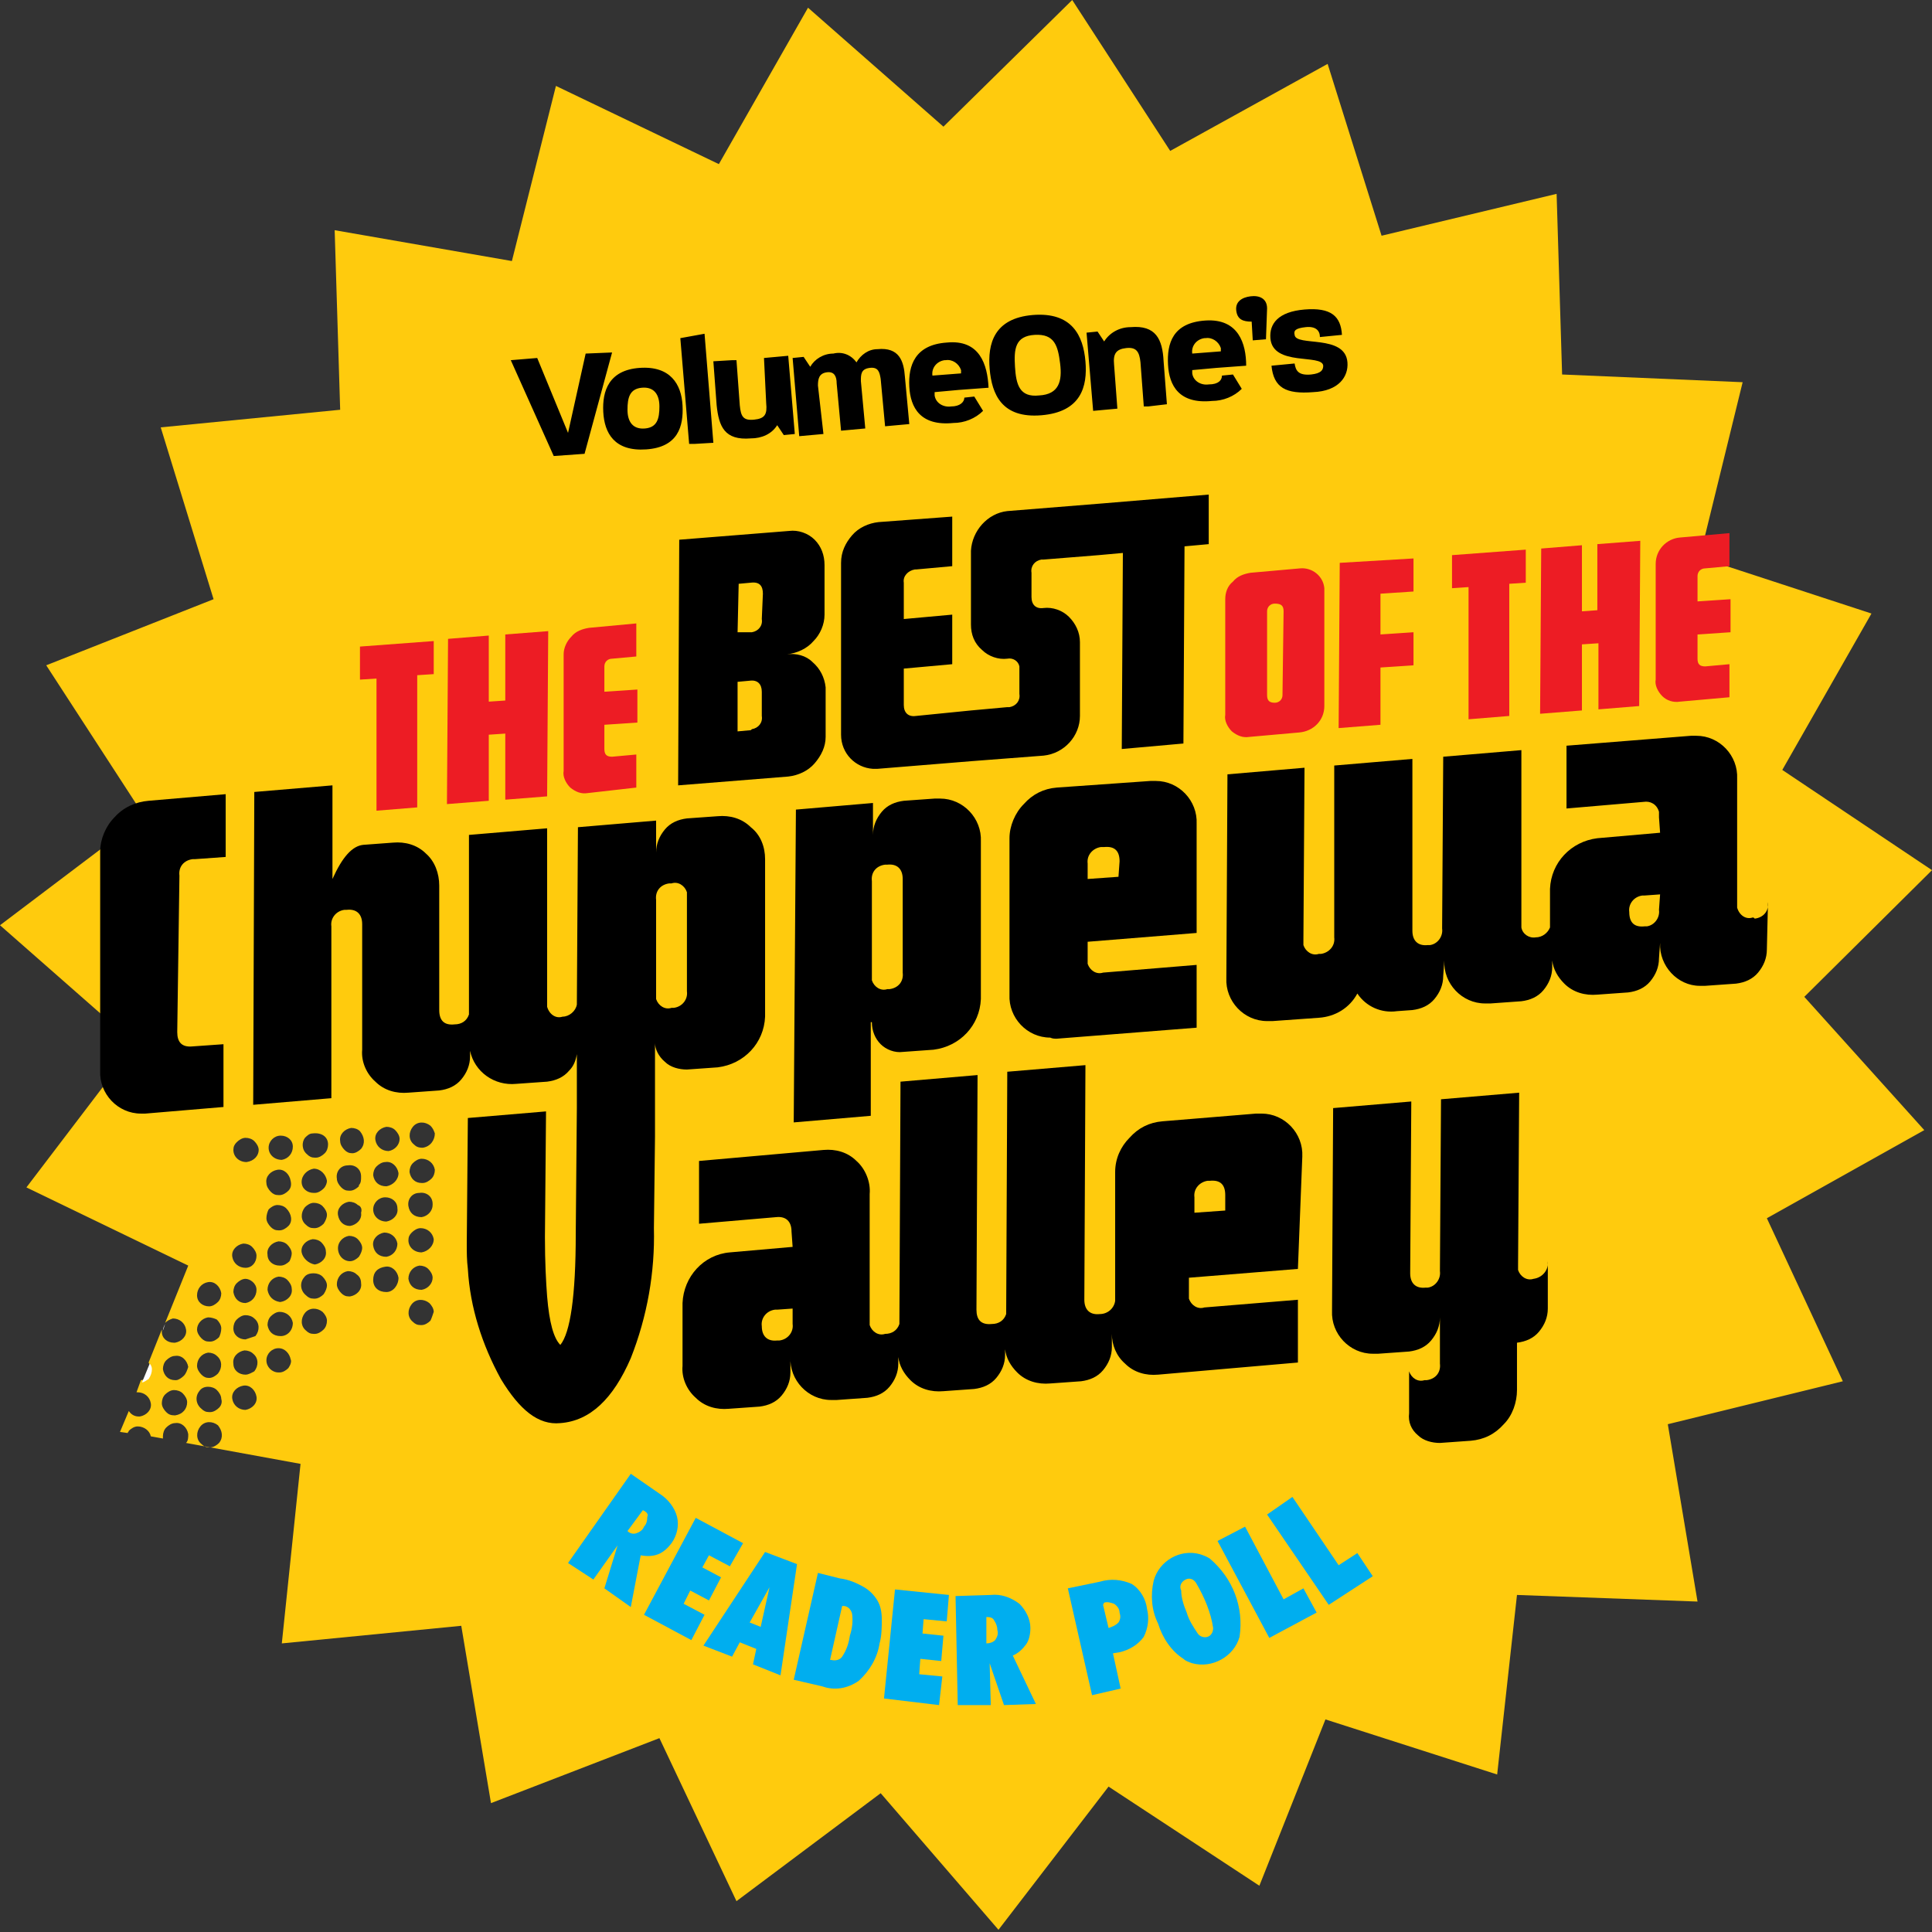
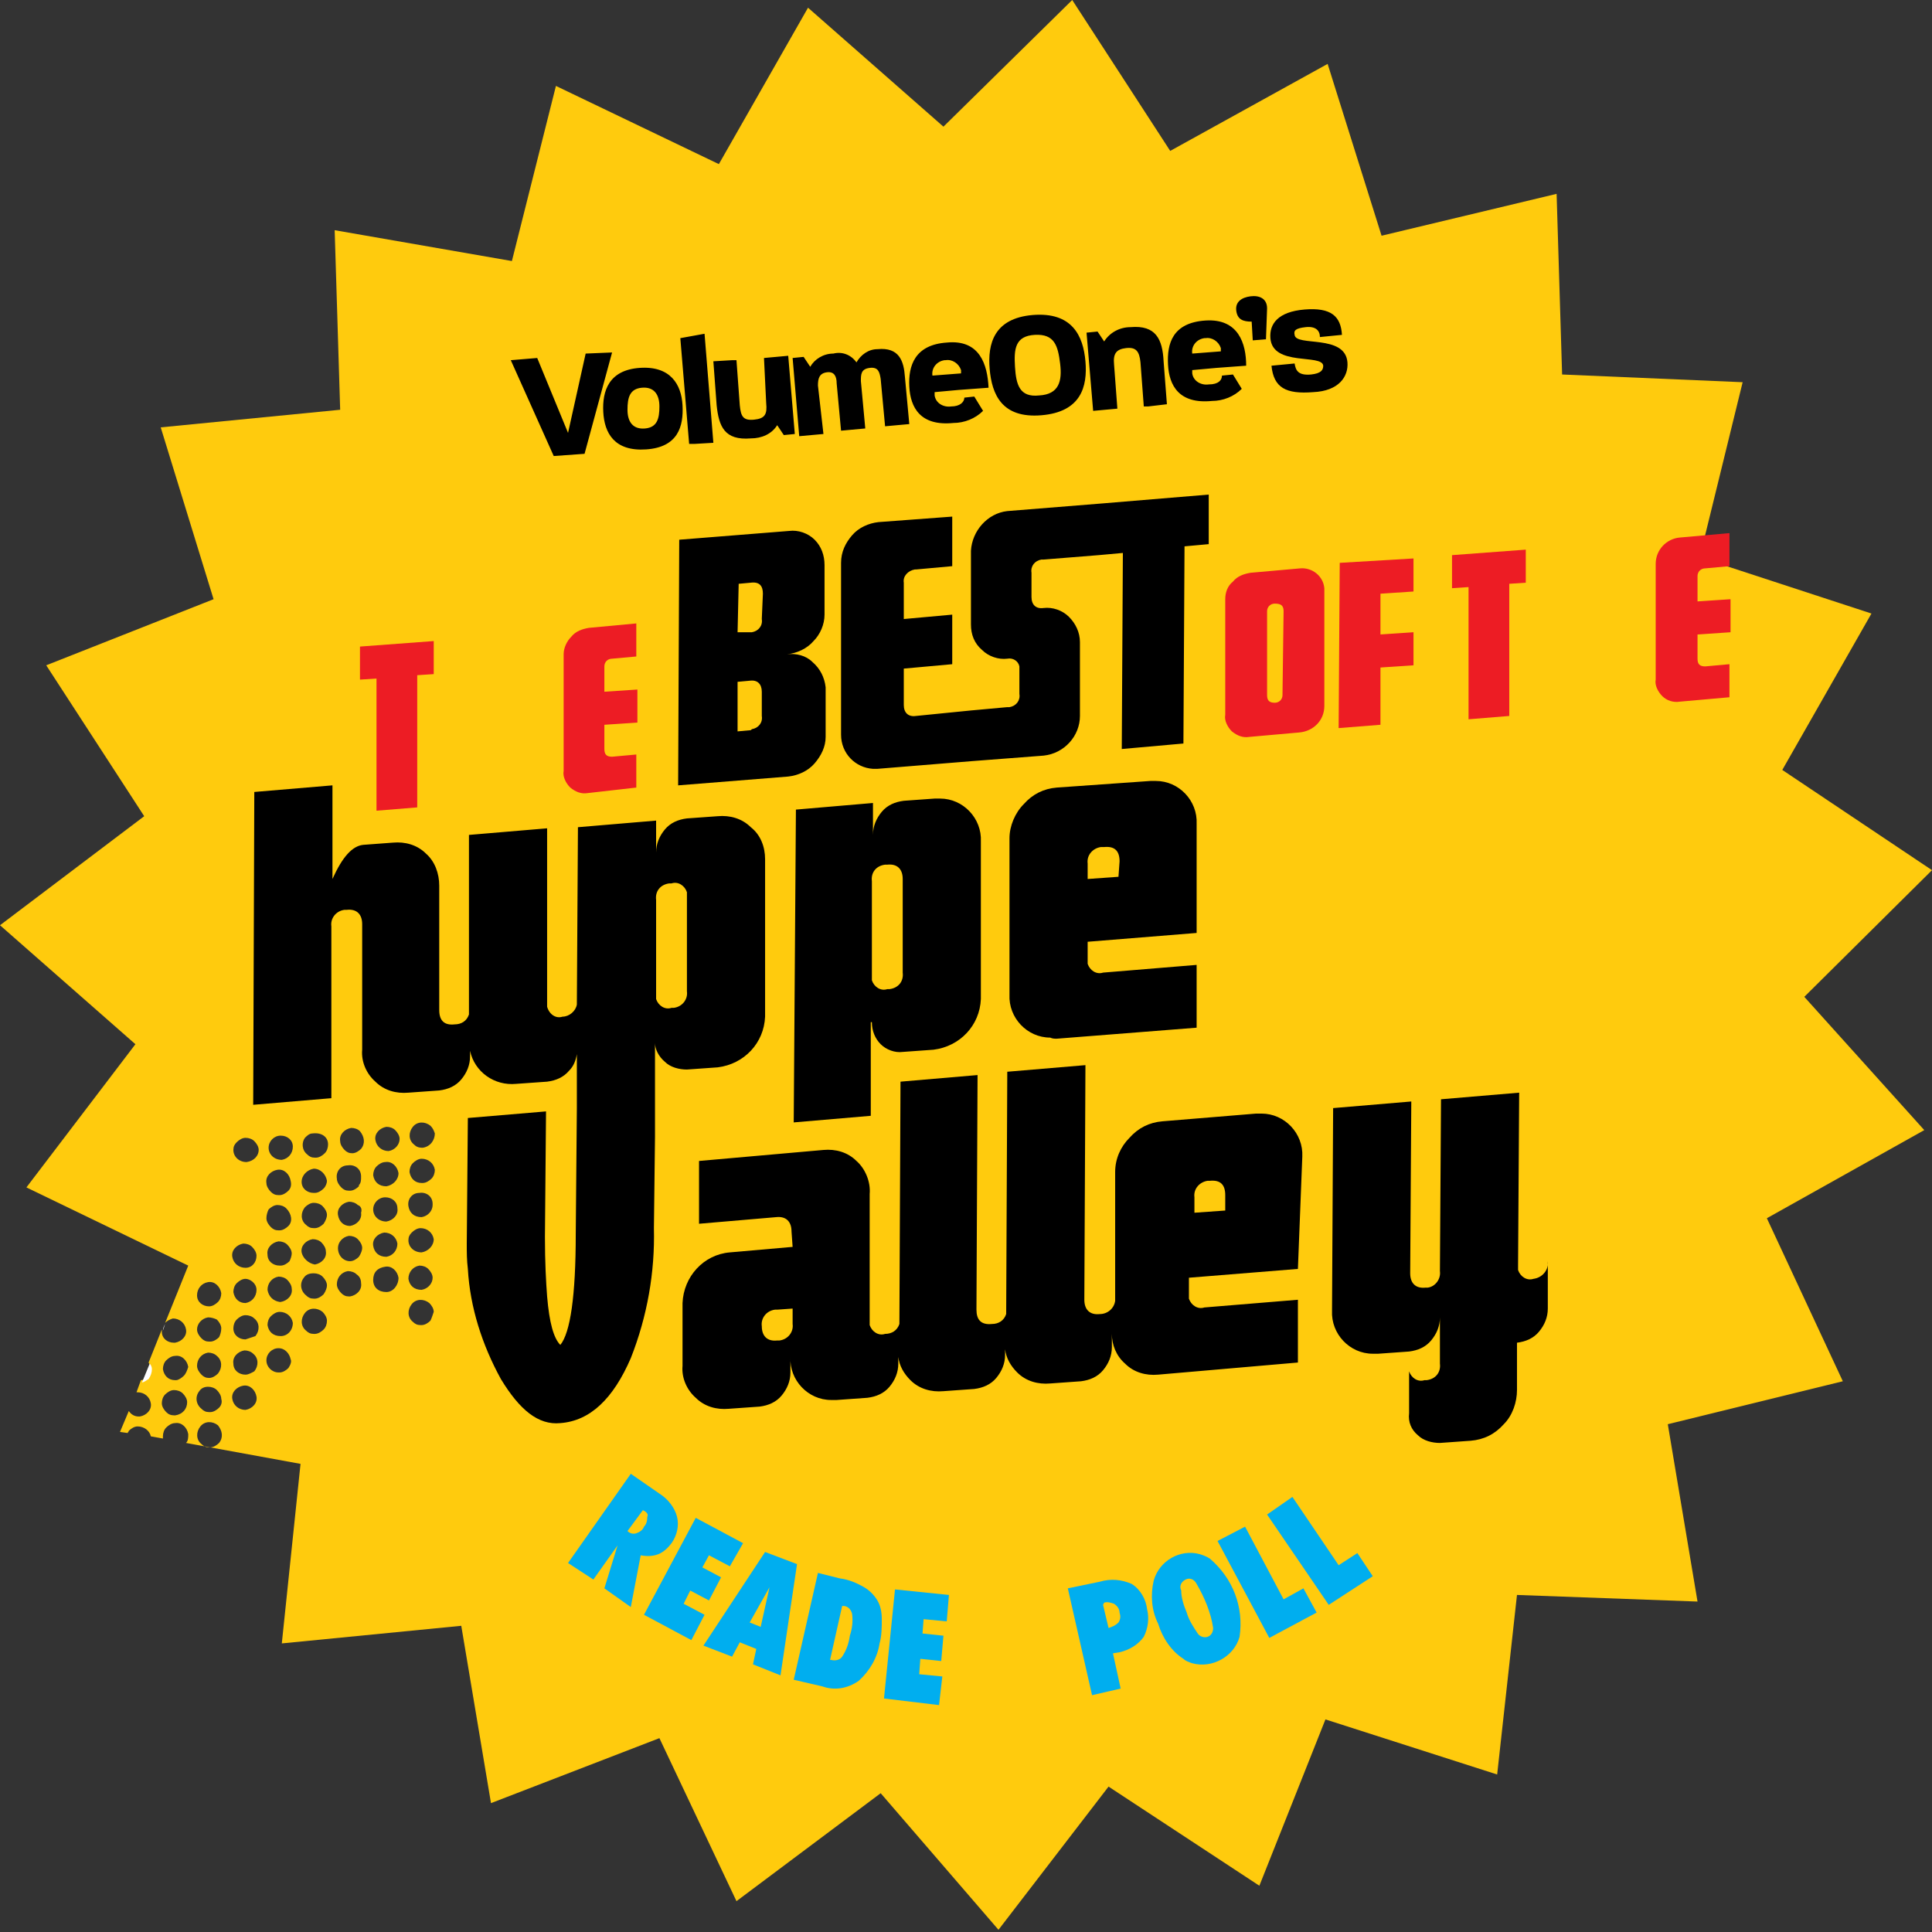
<svg xmlns="http://www.w3.org/2000/svg" width="112" height="112" viewBox="0 0 112 112" fill="none">
  <rect x="0" y="0" width="112" height="112" fill="#333333" stroke="none" />
  <g clip-path="url(#clip0_1670_750)">
    <path d="M104.597 57.788L112 50.445L103.321 44.634L108.49 35.567L98.534 32.31L101.023 22.157L90.557 21.71L90.238 11.238L80.091 13.665L76.964 3.704L67.838 8.748L62.158 0L54.692 7.343L46.842 0.447L41.673 9.514L32.228 4.981L29.675 15.133L19.401 13.345L19.72 23.754L9.317 24.775L12.381 34.737L2.68 38.568L8.36 47.316L0 53.637L7.85 60.534L1.532 68.835L10.913 73.368L9.573 76.689C9.7 76.561 9.828 76.497 10.019 76.433C10.402 76.433 10.721 76.689 10.785 77.072C10.849 77.455 10.53 77.774 10.147 77.838H10.083C9.7 77.838 9.381 77.583 9.381 77.2C9.381 77.136 9.381 77.136 9.381 77.072L8.615 78.987C8.679 79.115 8.743 79.179 8.743 79.307C8.743 79.498 8.679 79.69 8.552 79.818C8.424 79.945 8.296 80.009 8.169 80.009L7.913 80.712H7.977C8.36 80.712 8.679 80.967 8.743 81.35C8.807 81.733 8.488 82.052 8.105 82.116H8.041C7.786 82.116 7.594 81.989 7.467 81.797L6.956 83.01L7.403 83.074C7.403 83.01 7.467 83.01 7.467 82.946C7.594 82.819 7.786 82.691 7.977 82.691C8.36 82.691 8.679 82.946 8.743 83.266L9.445 83.393C9.445 83.329 9.445 83.329 9.445 83.266C9.445 83.074 9.509 82.883 9.636 82.755C9.764 82.627 9.956 82.499 10.147 82.499C10.53 82.436 10.849 82.755 10.913 83.138C10.913 83.329 10.913 83.521 10.785 83.649L17.422 84.862L16.337 95.27L26.74 94.249L28.463 104.529L38.227 100.762L42.694 110.212L51.054 103.954L57.883 111.872L64.264 103.571L73.007 109.318L76.837 99.676L86.792 102.869L87.941 92.461L98.407 92.844L96.684 82.563L106.831 80.073L102.427 70.623L111.553 65.514L104.597 57.788ZM10.147 82.052C9.892 82.052 9.764 81.989 9.636 81.861C9.509 81.733 9.381 81.542 9.381 81.35C9.381 81.159 9.445 80.967 9.573 80.839C9.7 80.712 9.892 80.584 10.083 80.584C10.275 80.584 10.466 80.648 10.594 80.775C10.721 80.903 10.849 81.095 10.849 81.286C10.849 81.669 10.594 81.989 10.147 82.052C10.211 82.052 10.211 82.052 10.147 82.052ZM10.658 79.754C10.53 79.881 10.338 80.009 10.211 80.009H10.147C9.764 80.009 9.509 79.754 9.445 79.371C9.445 79.179 9.509 78.987 9.636 78.86C9.764 78.732 9.956 78.604 10.147 78.604C10.53 78.54 10.849 78.86 10.913 79.243C10.849 79.434 10.785 79.626 10.658 79.754ZM12.062 74.326C12.444 74.262 12.764 74.582 12.827 74.965C12.827 75.156 12.764 75.348 12.636 75.475C12.508 75.603 12.317 75.731 12.125 75.731C11.742 75.731 11.423 75.475 11.423 75.092C11.423 74.709 11.679 74.39 12.062 74.326ZM12.062 76.369C12.253 76.369 12.444 76.433 12.572 76.497C12.7 76.625 12.827 76.816 12.827 77.008C12.827 77.2 12.764 77.391 12.7 77.519C12.572 77.647 12.381 77.774 12.189 77.774H12.125C11.934 77.774 11.806 77.71 11.679 77.583C11.551 77.455 11.423 77.263 11.423 77.072C11.423 76.753 11.679 76.433 12.062 76.369ZM12.062 78.413C12.253 78.413 12.444 78.477 12.572 78.604C12.891 78.86 12.891 79.307 12.636 79.626C12.508 79.754 12.317 79.881 12.125 79.881C11.934 79.881 11.806 79.818 11.679 79.69C11.551 79.562 11.423 79.371 11.423 79.179C11.423 78.796 11.679 78.477 12.062 78.413ZM12.7 83.649C12.572 83.776 12.381 83.904 12.189 83.904H12.125C11.934 83.904 11.806 83.84 11.679 83.713C11.36 83.457 11.36 83.01 11.615 82.691C11.87 82.372 12.317 82.372 12.636 82.627C12.891 82.946 12.955 83.329 12.7 83.649ZM12.7 81.606C12.572 81.733 12.381 81.861 12.189 81.861H12.125C11.934 81.861 11.806 81.797 11.679 81.669C11.36 81.414 11.296 80.967 11.551 80.648C11.679 80.456 11.87 80.392 12.062 80.392C12.253 80.392 12.444 80.456 12.572 80.584C12.7 80.712 12.827 80.903 12.827 81.095C12.891 81.286 12.827 81.478 12.7 81.606ZM14.231 81.733C13.848 81.733 13.529 81.478 13.466 81.095C13.402 80.712 13.721 80.392 14.104 80.328C14.487 80.264 14.806 80.584 14.87 80.967C14.933 81.35 14.614 81.669 14.231 81.733ZM14.231 79.69C13.848 79.69 13.529 79.434 13.529 79.051C13.466 78.668 13.785 78.349 14.168 78.285C14.359 78.285 14.55 78.349 14.678 78.477C14.997 78.732 14.997 79.179 14.742 79.498C14.614 79.562 14.423 79.69 14.231 79.69ZM14.231 77.647C13.848 77.647 13.529 77.391 13.529 77.008C13.529 76.816 13.593 76.625 13.721 76.497C13.848 76.369 14.04 76.242 14.231 76.242C14.423 76.242 14.614 76.306 14.742 76.433C15.061 76.689 15.061 77.136 14.806 77.455C14.614 77.519 14.423 77.583 14.231 77.647ZM14.87 74.773C14.87 75.156 14.614 75.475 14.231 75.539C13.848 75.539 13.593 75.284 13.529 74.901C13.529 74.709 13.593 74.518 13.721 74.39C13.848 74.262 14.04 74.135 14.231 74.135C14.487 74.135 14.87 74.39 14.87 74.773ZM14.231 73.496C13.848 73.496 13.529 73.241 13.466 72.858C13.402 72.474 13.721 72.155 14.104 72.091C14.295 72.091 14.487 72.155 14.614 72.283C14.742 72.41 14.87 72.602 14.87 72.794C14.87 73.177 14.614 73.496 14.231 73.496ZM14.295 67.366C13.848 67.366 13.529 67.047 13.529 66.664C13.529 66.472 13.593 66.344 13.721 66.217C13.848 66.089 14.04 65.961 14.231 65.961C14.423 65.961 14.614 66.025 14.742 66.153C14.87 66.281 14.997 66.472 14.997 66.664C14.997 66.983 14.742 67.302 14.295 67.366ZM16.72 79.307C16.593 79.434 16.401 79.562 16.21 79.562H16.146C15.763 79.562 15.444 79.243 15.444 78.86C15.444 78.477 15.763 78.157 16.146 78.157C16.529 78.157 16.784 78.477 16.848 78.796C16.912 78.924 16.848 79.115 16.72 79.307ZM16.273 77.455C15.827 77.455 15.572 77.2 15.508 76.816C15.508 76.625 15.572 76.433 15.699 76.306C15.827 76.178 16.018 76.05 16.21 76.05C16.593 76.05 16.912 76.306 16.976 76.689C16.976 77.136 16.656 77.455 16.273 77.455ZM15.508 74.773C15.508 74.39 15.763 74.071 16.146 74.007C16.337 74.007 16.529 74.071 16.656 74.198C16.784 74.326 16.912 74.518 16.912 74.709C16.976 75.092 16.656 75.412 16.273 75.475H16.21C15.827 75.412 15.572 75.156 15.508 74.773ZM16.784 73.113C16.656 73.241 16.465 73.368 16.273 73.368H16.21C15.827 73.368 15.508 73.113 15.508 72.73C15.444 72.347 15.763 72.027 16.146 71.963C16.337 71.963 16.529 72.027 16.656 72.155C16.784 72.283 16.912 72.474 16.912 72.666C16.912 72.794 16.848 72.985 16.784 73.113ZM16.72 71.07C16.593 71.197 16.401 71.325 16.21 71.325H16.146C15.954 71.325 15.827 71.261 15.699 71.133C15.572 71.006 15.444 70.814 15.444 70.623C15.444 70.431 15.508 70.24 15.572 70.112C15.699 69.984 15.891 69.856 16.082 69.856C16.273 69.856 16.465 69.92 16.593 70.048C16.912 70.367 16.976 70.814 16.72 71.07ZM16.72 69.026C16.593 69.154 16.401 69.282 16.21 69.282H16.146C15.954 69.282 15.827 69.218 15.699 69.09C15.572 68.962 15.444 68.771 15.444 68.579C15.38 68.196 15.699 67.877 16.082 67.813C16.465 67.749 16.784 68.068 16.848 68.451C16.912 68.707 16.848 68.898 16.72 69.026ZM16.337 67.238C15.891 67.238 15.572 66.919 15.572 66.536C15.572 66.153 15.891 65.834 16.273 65.834C16.656 65.834 16.976 66.089 16.976 66.472C16.976 66.855 16.72 67.174 16.337 67.238ZM18.762 77.072C18.635 77.2 18.443 77.327 18.252 77.327H18.188C17.997 77.327 17.869 77.263 17.741 77.136C17.422 76.88 17.422 76.433 17.677 76.114C17.933 75.795 18.38 75.795 18.699 76.05C18.826 76.178 18.954 76.369 18.954 76.561C18.954 76.753 18.89 76.944 18.762 77.072ZM18.762 75.028C18.635 75.156 18.443 75.284 18.252 75.284H18.188C17.997 75.284 17.869 75.22 17.741 75.092C17.422 74.837 17.358 74.39 17.614 74.071C17.741 73.879 17.933 73.815 18.188 73.815C18.38 73.815 18.571 73.879 18.699 74.007C18.826 74.135 18.954 74.326 18.954 74.518C18.954 74.645 18.89 74.837 18.762 75.028ZM17.486 72.602C17.422 72.219 17.741 71.9 18.124 71.836C18.316 71.836 18.507 71.9 18.635 72.027C18.762 72.155 18.89 72.347 18.89 72.538C18.954 72.921 18.635 73.241 18.252 73.305C17.869 73.241 17.55 72.921 17.486 72.602ZM18.762 70.942C18.635 71.07 18.443 71.197 18.252 71.197H18.188C17.997 71.197 17.869 71.133 17.741 71.006C17.422 70.75 17.422 70.303 17.677 69.984C17.805 69.856 17.997 69.729 18.188 69.729C18.38 69.729 18.571 69.793 18.699 69.92C18.826 70.048 18.954 70.24 18.954 70.431C18.954 70.559 18.89 70.75 18.762 70.942ZM18.762 68.898C18.635 69.026 18.443 69.154 18.252 69.154H18.188C17.805 69.154 17.486 68.898 17.486 68.515C17.486 68.132 17.805 67.813 18.188 67.749C18.571 67.749 18.89 68.068 18.954 68.451C18.954 68.579 18.89 68.771 18.762 68.898ZM19.018 66.344C19.018 66.536 18.954 66.728 18.826 66.855C18.699 66.983 18.507 67.111 18.316 67.111H18.252C18.06 67.111 17.933 67.047 17.805 66.919C17.486 66.664 17.486 66.217 17.677 65.961C17.805 65.834 17.933 65.706 18.124 65.706C18.635 65.642 19.018 65.897 19.018 66.344ZM20.932 74.39C20.996 74.773 20.677 75.092 20.294 75.156H20.23C20.039 75.156 19.911 75.092 19.784 74.965C19.656 74.837 19.528 74.645 19.528 74.454C19.528 74.071 19.784 73.751 20.166 73.688C20.358 73.688 20.549 73.751 20.677 73.879C20.868 74.007 20.932 74.198 20.932 74.39ZM20.805 72.858C20.677 72.985 20.485 73.113 20.294 73.113C19.911 73.113 19.592 72.794 19.592 72.347C19.592 72.027 19.847 71.708 20.23 71.644C20.422 71.644 20.613 71.708 20.741 71.836C20.868 71.963 20.996 72.155 20.996 72.347C20.996 72.474 20.932 72.666 20.805 72.858ZM20.932 70.303C20.996 70.686 20.677 71.006 20.294 71.07C19.911 71.07 19.656 70.814 19.592 70.431C19.528 70.048 19.847 69.729 20.23 69.665C20.422 69.665 20.613 69.729 20.741 69.856C20.932 69.92 20.996 70.112 20.932 70.303ZM20.805 68.771C20.677 68.898 20.485 69.026 20.294 69.026H20.23C20.039 69.026 19.911 68.962 19.784 68.835C19.656 68.707 19.528 68.515 19.528 68.324C19.464 67.941 19.72 67.558 20.166 67.558C20.549 67.494 20.932 67.749 20.932 68.196V68.26C20.932 68.388 20.932 68.579 20.805 68.707V68.771ZM20.932 66.6C20.805 66.728 20.613 66.855 20.422 66.855C20.23 66.855 20.103 66.791 19.975 66.664C19.847 66.536 19.72 66.344 19.72 66.153C19.656 65.77 19.975 65.45 20.358 65.387C20.549 65.387 20.741 65.45 20.868 65.578C21.124 65.897 21.188 66.281 20.932 66.6ZM22.4 74.901C21.953 74.901 21.634 74.645 21.634 74.198C21.634 73.751 21.89 73.496 22.336 73.432C22.719 73.368 23.038 73.688 23.102 74.071C23.102 74.518 22.783 74.901 22.4 74.901ZM22.4 72.858C21.953 72.858 21.698 72.602 21.634 72.219C21.57 71.836 21.89 71.516 22.272 71.453C22.655 71.453 22.974 71.708 23.038 72.091C23.038 72.474 22.783 72.794 22.4 72.858ZM22.4 70.814C21.953 70.814 21.634 70.495 21.634 70.112C21.634 69.729 21.953 69.409 22.336 69.409C22.719 69.409 23.038 69.665 23.038 70.048C23.102 70.431 22.783 70.75 22.4 70.814ZM22.4 68.771C21.953 68.771 21.698 68.515 21.634 68.132C21.634 67.941 21.698 67.749 21.826 67.621C21.953 67.494 22.145 67.366 22.336 67.366C22.719 67.302 23.038 67.621 23.102 68.005C23.102 68.388 22.783 68.707 22.4 68.771ZM22.528 66.728C22.145 66.728 21.826 66.472 21.762 66.089C21.698 65.706 22.017 65.387 22.4 65.323C22.591 65.323 22.783 65.386 22.91 65.514C23.038 65.642 23.166 65.834 23.166 66.025C23.166 66.344 22.91 66.664 22.528 66.728ZM24.953 76.561C24.825 76.689 24.634 76.816 24.442 76.816H24.378C24.187 76.816 24.059 76.753 23.932 76.625C23.613 76.369 23.613 75.922 23.868 75.603C24.123 75.284 24.57 75.284 24.889 75.539C25.017 75.667 25.144 75.859 25.144 76.05C25.08 76.242 25.017 76.433 24.953 76.561ZM24.442 74.773C23.995 74.773 23.74 74.518 23.676 74.135C23.676 73.751 23.932 73.432 24.314 73.368C24.506 73.368 24.697 73.432 24.825 73.56C24.953 73.688 25.08 73.879 25.08 74.071C25.08 74.39 24.825 74.709 24.442 74.773ZM24.442 72.602C23.995 72.602 23.676 72.283 23.676 71.9C23.676 71.708 23.74 71.58 23.868 71.453C23.995 71.325 24.187 71.197 24.378 71.197C24.761 71.197 25.08 71.453 25.144 71.836C25.144 72.219 24.825 72.538 24.442 72.602ZM24.442 70.559C23.995 70.559 23.74 70.303 23.676 69.92C23.613 69.537 23.868 69.154 24.314 69.154C24.697 69.09 25.08 69.346 25.08 69.793V69.856C25.08 70.176 24.825 70.495 24.442 70.559ZM25.017 68.324C24.889 68.451 24.697 68.579 24.506 68.579H24.442C24.059 68.579 23.804 68.324 23.74 67.941C23.74 67.749 23.804 67.558 23.932 67.43C24.059 67.302 24.251 67.174 24.442 67.174C24.825 67.174 25.144 67.43 25.208 67.813C25.208 68.005 25.144 68.196 25.017 68.324ZM24.506 66.536C24.251 66.536 24.123 66.472 23.995 66.344C23.676 66.089 23.676 65.642 23.932 65.323C24.187 65.003 24.634 65.003 24.953 65.259C25.08 65.386 25.144 65.514 25.208 65.706C25.208 66.089 24.953 66.472 24.506 66.536C24.57 66.536 24.57 66.536 24.506 66.536Z" fill="#FFCB0D" />
    <path d="M9.573 76.753C9.509 76.88 9.445 77.008 9.445 77.136L9.573 76.753Z" fill="white" />
    <path d="M8.807 79.371C8.807 79.243 8.743 79.115 8.679 79.051L8.232 80.137C8.36 80.137 8.488 80.009 8.615 79.945C8.743 79.754 8.807 79.562 8.807 79.371Z" fill="white" />
    <path d="M47.097 38.376C46.715 37.993 46.14 37.865 45.63 37.929C46.204 37.865 46.778 37.61 47.161 37.163C47.544 36.78 47.799 36.205 47.799 35.631V32.757C47.799 32.182 47.608 31.672 47.225 31.288C46.842 30.905 46.268 30.714 45.757 30.778L39.376 31.288L39.312 45.528L45.693 45.017C46.268 44.953 46.842 44.698 47.225 44.251C47.608 43.804 47.863 43.293 47.863 42.718V39.845C47.799 39.27 47.544 38.759 47.097 38.376ZM42.822 33.843L43.524 33.779C44.034 33.715 44.226 33.97 44.226 34.417L44.162 35.886C44.226 36.269 43.97 36.588 43.587 36.652C43.524 36.652 43.524 36.652 43.46 36.652H42.758L42.822 33.843ZM43.46 42.335L42.758 42.399V39.526L43.46 39.462C43.907 39.398 44.162 39.653 44.162 40.1V41.505C44.226 41.888 43.97 42.208 43.587 42.271C43.524 42.335 43.524 42.335 43.46 42.335ZM70.072 31.544V28.671L63.945 29.181L58.393 29.628C57.244 29.756 56.351 30.778 56.287 31.927V36.205C56.287 36.78 56.479 37.291 56.925 37.674C57.308 38.057 57.883 38.249 58.393 38.185C58.712 38.121 59.031 38.312 59.095 38.632C59.095 38.696 59.095 38.759 59.095 38.823V40.228C59.159 40.611 58.904 40.93 58.521 40.994C58.457 40.994 58.457 40.994 58.393 40.994L56.287 41.186L53.096 41.505C52.65 41.569 52.394 41.314 52.394 40.867V38.759L55.202 38.504V35.631L52.394 35.886V33.779C52.33 33.396 52.65 33.076 53.032 33.013H53.096L55.202 32.821V29.948L50.926 30.267C50.352 30.331 49.778 30.586 49.395 31.033C49.012 31.48 48.757 31.991 48.757 32.629V42.591C48.757 43.676 49.586 44.506 50.607 44.57C50.671 44.57 50.799 44.57 50.863 44.57L56.351 44.123L60.499 43.804C61.712 43.676 62.605 42.654 62.605 41.505V37.227C62.605 36.652 62.35 36.141 61.967 35.758C61.584 35.375 61.01 35.184 60.499 35.247C60.052 35.311 59.797 35.056 59.797 34.609V33.204C59.733 32.821 59.989 32.502 60.371 32.438C60.435 32.438 60.435 32.438 60.499 32.438L63.69 32.182L65.094 32.055L65.03 43.421L68.604 43.102L68.668 31.672L70.072 31.544Z" fill="black" />
    <path d="M76.773 34.226V40.93C76.773 41.761 76.135 42.399 75.305 42.463L72.433 42.718C72.05 42.782 71.731 42.654 71.412 42.399C71.157 42.144 70.965 41.761 71.029 41.441V34.737C71.029 34.353 71.157 33.97 71.476 33.715C71.731 33.396 72.114 33.268 72.497 33.204L75.369 32.949C76.071 32.885 76.709 33.396 76.773 34.098C76.773 34.162 76.773 34.226 76.773 34.226ZM74.411 35.439C74.411 35.12 74.284 34.992 73.901 34.992C73.646 34.992 73.454 35.184 73.454 35.439V35.503V40.292C73.454 40.611 73.582 40.739 73.901 40.739C74.156 40.739 74.348 40.547 74.348 40.292V40.228L74.411 35.439Z" fill="#ED1C24" />
    <path d="M81.942 32.374V34.29L80.027 34.417V36.78L81.942 36.652V38.568L80.027 38.696V42.016L77.602 42.208L77.666 32.629L81.942 32.374Z" fill="#ED1C24" />
    <path d="M88.451 31.863V33.779L87.494 33.843V41.505L85.133 41.697V34.034L84.175 34.098V32.182L88.451 31.863Z" fill="#ED1C24" />
-     <path d="M95.088 31.352L95.025 40.93L92.663 41.122V37.291L91.706 37.355V41.186L89.281 41.377L89.345 31.799L91.706 31.608V35.439L92.6 35.375V31.544L95.088 31.352Z" fill="#ED1C24" />
    <path d="M100.258 30.905V32.821L98.854 32.949C98.598 32.949 98.407 33.14 98.407 33.396V33.459V34.864L100.321 34.737V36.652L98.407 36.78V38.185C98.407 38.504 98.535 38.632 98.854 38.632L100.258 38.504V40.42L97.386 40.675C97.003 40.739 96.62 40.611 96.365 40.356C96.109 40.1 95.918 39.717 95.982 39.398V32.693C95.982 31.863 96.62 31.225 97.386 31.161L100.258 30.905Z" fill="#ED1C24" />
    <path d="M25.144 37.163V39.079L24.187 39.142V46.805L21.826 46.997V39.334L20.868 39.398V37.482L25.144 37.163Z" fill="#ED1C24" />
-     <path d="M31.781 36.588L31.717 46.166L29.292 46.358V42.527L28.335 42.591V46.422L25.91 46.614L25.974 37.035L28.335 36.844V40.675L29.292 40.611V36.78L31.781 36.588Z" fill="#ED1C24" />
    <path d="M36.887 36.141V38.057L35.483 38.185C35.227 38.185 35.036 38.376 35.036 38.632V38.696V40.1L36.95 39.973V41.888L35.036 42.016V43.421C35.036 43.74 35.164 43.868 35.483 43.868L36.887 43.74V45.656L34.079 45.975C33.696 46.039 33.377 45.911 33.058 45.656C32.802 45.4 32.611 45.017 32.675 44.698V37.929C32.675 37.546 32.866 37.163 33.121 36.908C33.377 36.588 33.76 36.461 34.142 36.397L36.887 36.141Z" fill="#ED1C24" />
-     <path d="M6.637 47.38C6.126 47.891 5.807 48.657 5.807 49.359V62.066C5.744 63.407 6.828 64.556 8.169 64.556C8.232 64.556 8.36 64.556 8.424 64.556L12.955 64.173V60.534L11.168 60.661C10.53 60.725 10.275 60.406 10.275 59.831L10.402 50.764C10.338 50.253 10.658 49.87 11.168 49.806C11.232 49.806 11.232 49.806 11.296 49.806L13.083 49.678V46.039L8.615 46.422C7.85 46.486 7.148 46.805 6.637 47.38Z" fill="black" />
    <path d="M38.546 61.555C38.865 61.875 39.376 62.002 39.822 62.002L41.609 61.875C43.141 61.683 44.289 60.47 44.353 58.937V49.806C44.353 49.104 44.098 48.401 43.524 47.954C43.013 47.444 42.311 47.252 41.609 47.316L39.822 47.444C39.312 47.507 38.865 47.699 38.546 48.082C38.227 48.465 38.035 48.912 38.035 49.423V47.571L33.504 47.954L33.441 58.235C33.377 58.618 32.994 58.937 32.611 58.937C32.228 59.065 31.845 58.81 31.717 58.363C31.717 58.299 31.717 58.171 31.717 58.043V48.018L27.186 48.401V58.81C27.059 59.193 26.74 59.384 26.357 59.384C25.782 59.448 25.463 59.193 25.463 58.554V51.339C25.463 50.636 25.208 49.934 24.698 49.487C24.187 48.976 23.485 48.785 22.783 48.848L21.06 48.976C20.422 49.04 19.847 49.678 19.273 50.956V45.528L14.742 45.911L14.678 64.046L19.209 63.663V53.701C19.145 53.254 19.464 52.807 19.975 52.743C20.039 52.743 20.039 52.743 20.103 52.743C20.677 52.68 20.996 52.999 20.996 53.574V60.853C20.932 61.555 21.251 62.258 21.762 62.705C22.272 63.215 22.974 63.407 23.676 63.343L25.463 63.215C25.974 63.152 26.421 62.96 26.74 62.577C27.059 62.194 27.25 61.747 27.25 61.236V60.917C27.506 62.13 28.654 62.96 29.93 62.832L31.717 62.705C32.228 62.641 32.675 62.449 32.994 62.066C33.249 61.811 33.377 61.491 33.441 61.108V64.237L33.377 71.516C33.377 75.156 33.058 77.263 32.483 77.966C32.1 77.583 31.845 76.689 31.717 75.156C31.654 74.326 31.59 73.177 31.59 71.708L31.654 64.429L27.122 64.812L27.059 72.091C27.059 72.602 27.059 73.049 27.122 73.56C27.25 75.795 27.952 77.966 29.037 79.945C30.122 81.733 31.207 82.627 32.483 82.499C34.206 82.372 35.547 81.095 36.568 78.732C37.525 76.306 37.971 73.751 37.908 71.197L37.971 65.897V63.982V60.47C37.971 60.789 38.163 61.236 38.546 61.555ZM38.035 52.169C37.971 51.658 38.291 51.275 38.801 51.211C38.865 51.211 38.865 51.211 38.929 51.211C39.312 51.083 39.695 51.339 39.822 51.722C39.822 51.849 39.822 51.913 39.822 52.041V57.469C39.886 57.916 39.567 58.363 39.056 58.426C38.993 58.426 38.929 58.426 38.929 58.426C38.546 58.554 38.163 58.299 38.035 57.916C38.035 57.788 38.035 57.724 38.035 57.596V52.169Z" fill="black" />
    <path d="M50.544 59.257C50.544 59.767 50.735 60.214 51.054 60.534C51.373 60.853 51.884 61.044 52.331 60.981L54.117 60.853C55.649 60.661 56.798 59.448 56.862 57.916V48.785C56.925 47.444 55.84 46.294 54.5 46.294C54.373 46.294 54.309 46.294 54.181 46.294L52.394 46.422C51.884 46.486 51.437 46.677 51.118 47.06C50.799 47.444 50.607 47.891 50.607 48.401V46.55L46.14 46.933L46.013 65.067L50.48 64.684V59.257H50.544ZM50.544 51.083C50.48 50.572 50.799 50.189 51.309 50.125C51.373 50.125 51.373 50.125 51.437 50.125C52.011 50.062 52.331 50.381 52.331 50.956V56.383C52.394 56.894 52.075 57.277 51.565 57.341C51.501 57.341 51.501 57.341 51.437 57.341C51.054 57.469 50.671 57.213 50.544 56.83C50.544 56.702 50.544 56.639 50.544 56.511V51.083Z" fill="black" />
    <path d="M61.265 60.214L69.37 59.576V55.936L63.945 56.383C63.562 56.511 63.179 56.255 63.052 55.872C63.052 55.745 63.052 55.681 63.052 55.553V54.595L69.37 54.084V47.763C69.434 46.422 68.349 45.273 67.008 45.273C66.881 45.273 66.753 45.273 66.689 45.273L61.265 45.656C60.499 45.719 59.861 46.039 59.35 46.614C58.84 47.124 58.521 47.891 58.521 48.593V57.66C58.457 59.001 59.542 60.151 60.882 60.151C61.01 60.214 61.137 60.214 61.265 60.214ZM64.009 49.104C64.647 49.04 64.903 49.359 64.903 49.934L64.839 50.828L63.052 50.956V50.062C62.988 49.551 63.371 49.168 63.818 49.104C63.945 49.104 63.945 49.104 64.009 49.104Z" fill="black" />
-     <path d="M101.598 53.19C101.215 53.318 100.832 53.063 100.704 52.616C100.704 52.552 100.704 52.424 100.704 52.297V45.145C100.768 43.804 99.683 42.654 98.343 42.654C98.215 42.654 98.152 42.654 98.024 42.654L90.812 43.229V46.869L95.28 46.486C95.663 46.422 96.046 46.614 96.173 47.06C96.173 47.124 96.173 47.252 96.173 47.38L96.237 48.274L92.599 48.593C91.068 48.785 89.919 49.998 89.855 51.53V53.765C89.728 54.084 89.409 54.34 89.026 54.34C88.643 54.404 88.26 54.148 88.196 53.765C88.196 53.701 88.196 53.637 88.196 53.574V43.485L83.665 43.868L83.601 53.829C83.665 54.276 83.346 54.723 82.899 54.787C82.835 54.787 82.835 54.787 82.772 54.787C82.197 54.851 81.878 54.531 81.878 53.957V43.995L77.347 44.379V54.34C77.411 54.851 77.028 55.234 76.581 55.298C76.517 55.298 76.517 55.298 76.454 55.298C76.071 55.425 75.688 55.17 75.56 54.787C75.56 54.659 75.56 54.595 75.56 54.468L75.624 44.506L71.157 44.889L71.093 56.702C71.029 58.043 72.114 59.193 73.454 59.193C73.582 59.193 73.646 59.193 73.773 59.193L76.454 59.001C77.411 58.937 78.24 58.426 78.687 57.596C79.198 58.363 80.091 58.746 80.985 58.618L81.878 58.554C82.389 58.49 82.835 58.299 83.154 57.916C83.474 57.532 83.665 57.086 83.665 56.575L83.729 55.681C83.665 57.022 84.75 58.171 86.09 58.171C86.218 58.171 86.281 58.171 86.409 58.171L88.196 58.043C88.707 57.98 89.153 57.788 89.472 57.405C89.791 57.022 89.983 56.575 89.983 56.064V55.681C90.047 56.192 90.302 56.639 90.685 57.022C91.195 57.532 91.897 57.724 92.599 57.66L94.386 57.532C94.897 57.469 95.344 57.277 95.663 56.894C95.982 56.511 96.173 56.064 96.173 55.553L96.237 54.659C96.173 56 97.258 57.149 98.534 57.149C98.662 57.149 98.79 57.149 98.854 57.149L100.64 57.022C101.151 56.958 101.598 56.766 101.917 56.383C102.236 56 102.427 55.553 102.427 55.042L102.491 52.297C102.555 52.807 102.236 53.19 101.725 53.254C101.662 53.19 101.662 53.19 101.598 53.19ZM96.173 52.743C96.237 53.19 95.918 53.637 95.471 53.701C95.407 53.701 95.344 53.701 95.344 53.701C94.769 53.765 94.45 53.51 94.45 52.871C94.386 52.424 94.705 51.977 95.216 51.913C95.28 51.913 95.344 51.913 95.344 51.913L96.237 51.849L96.173 52.743Z" fill="black" />
    <path d="M75.496 67.047C75.56 65.706 74.475 64.556 73.135 64.556C73.007 64.556 72.944 64.556 72.816 64.556L67.391 65.003C66.626 65.067 65.987 65.386 65.477 65.961C64.966 66.472 64.647 67.174 64.647 67.941V75.412C64.584 75.859 64.201 76.178 63.754 76.178C63.179 76.242 62.86 75.922 62.86 75.348L62.924 61.747L58.393 62.13L58.329 76.178C58.202 76.561 57.883 76.753 57.5 76.753C56.861 76.816 56.606 76.497 56.606 75.922L56.67 62.322L52.203 62.705L52.139 76.753C52.011 77.136 51.692 77.327 51.309 77.327C50.926 77.455 50.544 77.2 50.416 76.816C50.416 76.753 50.416 76.625 50.416 76.497V69.218C50.48 68.515 50.161 67.749 49.65 67.302C49.14 66.791 48.438 66.6 47.736 66.664L40.524 67.302V70.942L44.991 70.559C45.566 70.495 45.885 70.814 45.885 71.389L45.949 72.283L42.311 72.602C40.779 72.73 39.631 74.007 39.567 75.539V79.179C39.503 79.881 39.822 80.584 40.333 81.031C40.843 81.542 41.545 81.733 42.247 81.669L44.034 81.542C44.545 81.478 44.991 81.286 45.31 80.903C45.63 80.52 45.821 80.073 45.821 79.562V78.668C45.757 80.009 46.842 81.159 48.182 81.159C48.31 81.159 48.374 81.159 48.501 81.159L50.288 81.031C50.799 80.967 51.246 80.775 51.565 80.392C51.884 80.009 52.075 79.562 52.075 79.051V78.668C52.139 79.179 52.394 79.626 52.777 80.009C53.288 80.52 53.99 80.712 54.692 80.648L56.479 80.52C56.989 80.456 57.436 80.264 57.755 79.881C58.074 79.498 58.266 79.051 58.266 78.54V78.221C58.329 78.732 58.585 79.179 58.968 79.562C59.478 80.073 60.18 80.264 60.882 80.201L62.669 80.073C63.179 80.009 63.626 79.818 63.945 79.434C64.264 79.051 64.456 78.604 64.456 78.094V77.327C64.456 77.966 64.711 78.604 65.222 79.051C65.732 79.562 66.434 79.754 67.136 79.69L75.241 78.987V75.348L69.817 75.795C69.434 75.922 69.051 75.667 68.923 75.284C68.923 75.156 68.923 75.092 68.923 74.965V74.071L75.241 73.56L75.496 67.047ZM45.949 76.753C46.013 77.2 45.693 77.647 45.183 77.71C45.119 77.71 45.119 77.71 45.055 77.71C44.481 77.774 44.162 77.455 44.162 76.88C44.098 76.433 44.417 75.986 44.928 75.922C44.991 75.922 45.055 75.922 45.055 75.922L45.949 75.859V76.753ZM71.029 70.176L69.242 70.303V69.409C69.178 68.898 69.561 68.515 70.008 68.451C70.072 68.451 70.072 68.451 70.136 68.451C70.774 68.388 71.029 68.707 71.029 69.282V70.176Z" fill="black" />
    <path d="M88.898 74.135C88.515 74.262 88.132 74.007 88.004 73.624C88.004 73.496 88.004 73.432 88.004 73.305L88.068 63.343L83.537 63.726L83.474 73.688C83.537 74.135 83.218 74.582 82.772 74.645C82.708 74.645 82.708 74.645 82.644 74.645C82.07 74.709 81.75 74.39 81.75 73.815L81.814 63.854L77.283 64.237L77.219 75.986C77.156 77.327 78.24 78.477 79.581 78.477C79.708 78.477 79.772 78.477 79.9 78.477L81.687 78.349C82.197 78.285 82.644 78.094 82.963 77.71C83.282 77.327 83.474 76.88 83.474 76.369V79.051C83.537 79.562 83.218 79.945 82.708 80.009C82.644 80.009 82.644 80.009 82.58 80.009C82.197 80.137 81.814 79.881 81.687 79.498C81.687 79.371 81.687 79.307 81.687 79.179V81.925C81.623 82.436 81.814 82.883 82.197 83.202C82.516 83.521 83.027 83.649 83.474 83.649L85.26 83.521C86.026 83.457 86.664 83.138 87.175 82.563C87.686 82.052 87.941 81.286 87.941 80.584V77.838C88.451 77.774 88.898 77.583 89.217 77.2C89.536 76.816 89.728 76.369 89.728 75.859V73.113C89.791 73.624 89.409 74.071 88.898 74.135Z" fill="black" />
    <path d="M32.93 90.609L36.568 85.437L38.227 86.586C38.737 86.905 39.12 87.416 39.248 87.927C39.376 88.438 39.248 89.013 38.929 89.46C38.737 89.715 38.482 89.97 38.163 90.098C37.844 90.226 37.461 90.226 37.142 90.162L36.568 93.163L35.036 92.078L35.802 89.587L34.398 91.567L32.93 90.609ZM37.27 87.544L36.376 88.757C36.504 88.885 36.695 88.949 36.887 88.885C37.078 88.821 37.27 88.693 37.333 88.502C37.461 88.374 37.525 88.182 37.525 87.927C37.589 87.799 37.525 87.672 37.27 87.544Z" fill="#00AEEF" />
    <path d="M37.333 93.61L40.333 87.991L43.077 89.46L42.311 90.8L41.099 90.162L40.716 90.864L41.801 91.439L41.099 92.78L40.014 92.205L39.631 92.972L40.843 93.61L40.078 95.079L37.333 93.61Z" fill="#00AEEF" />
    <path d="M40.779 95.398L44.353 89.97L46.204 90.673L45.247 97.122L43.651 96.484L43.843 95.59L42.886 95.206L42.439 96.037L40.779 95.398ZM43.46 94.057L44.098 94.312L44.609 92.014L43.46 94.057Z" fill="#00AEEF" />
    <path d="M47.417 91.184L48.693 91.503C49.203 91.567 49.65 91.758 50.097 92.014C50.416 92.205 50.671 92.461 50.863 92.78C51.054 93.099 51.118 93.482 51.118 93.865C51.118 94.312 51.118 94.823 50.99 95.27C50.863 96.1 50.416 96.867 49.778 97.441C49.14 97.888 48.374 98.016 47.672 97.761L46.013 97.377L47.417 91.184ZM48.821 93.099L48.119 96.228H48.182C48.438 96.292 48.693 96.228 48.821 96.037C49.076 95.653 49.203 95.27 49.267 94.823C49.395 94.44 49.459 93.993 49.395 93.546C49.331 93.291 49.14 93.099 48.884 93.099H48.821Z" fill="#00AEEF" />
    <path d="M51.246 98.463L51.884 92.141L55.011 92.461L54.883 93.993L53.543 93.865L53.479 94.696L54.692 94.823L54.564 96.292L53.352 96.164L53.288 97.058L54.628 97.186L54.437 98.846L51.246 98.463Z" fill="#00AEEF" />
-     <path d="M55.521 98.846L55.394 92.525L57.436 92.461C58.01 92.397 58.585 92.588 59.095 92.972C59.478 93.355 59.733 93.865 59.733 94.376C59.733 94.696 59.669 95.079 59.478 95.334C59.287 95.59 59.031 95.845 58.712 95.973L60.052 98.782L58.202 98.846L57.372 96.42L57.436 98.846H55.521ZM57.181 93.738V95.27C57.372 95.27 57.563 95.206 57.691 95.079C57.819 94.887 57.883 94.696 57.819 94.504C57.819 94.312 57.755 94.121 57.627 93.929C57.563 93.802 57.436 93.738 57.181 93.738Z" fill="#00AEEF" />
    <path d="M63.307 98.271L61.903 92.078L63.754 91.694C64.392 91.503 65.03 91.567 65.605 91.822C66.115 92.141 66.434 92.716 66.498 93.291C66.626 93.802 66.562 94.376 66.306 94.887C65.987 95.334 65.477 95.653 64.903 95.781L64.52 95.845L64.966 97.888L63.307 98.271ZM63.945 93.035L64.264 94.376C64.456 94.312 64.647 94.249 64.839 94.057C64.966 93.865 64.966 93.674 64.903 93.482C64.903 93.291 64.775 93.099 64.583 92.972C64.392 92.908 64.201 92.844 64.009 92.908L63.945 93.035Z" fill="#00AEEF" />
    <path d="M67.136 94.121C66.753 93.355 66.689 92.461 66.881 91.631C67.2 90.481 68.412 89.779 69.561 90.098C69.753 90.162 69.944 90.226 70.136 90.353C71.476 91.503 72.114 93.163 71.859 94.887C71.54 96.037 70.263 96.739 69.115 96.42C68.923 96.356 68.732 96.292 68.604 96.164C67.902 95.717 67.391 94.951 67.136 94.121ZM68.795 93.482C68.923 93.929 69.178 94.312 69.434 94.696C69.561 94.887 69.817 94.951 70.008 94.887C70.199 94.823 70.327 94.632 70.327 94.376C70.199 93.482 69.817 92.588 69.37 91.822C69.242 91.567 68.987 91.439 68.732 91.567C68.476 91.694 68.349 91.95 68.476 92.205C68.476 92.588 68.604 93.035 68.795 93.482Z" fill="#00AEEF" />
    <path d="M73.582 94.951L70.582 89.332L72.178 88.502L74.411 92.716L75.56 92.078L76.326 93.482L73.582 94.951Z" fill="#00AEEF" />
    <path d="M77.028 93.035L73.454 87.799L74.922 86.778L77.602 90.737L78.687 90.034L79.581 91.375L77.028 93.035Z" fill="#00AEEF" />
    <path d="M44.417 23.371C44.481 24.009 44.353 24.265 43.715 24.328C43.077 24.392 42.949 24.137 42.886 23.498L42.694 20.88H42.439L41.354 20.944L41.545 23.498C41.673 24.712 41.992 25.542 43.524 25.414C44.162 25.414 44.736 25.159 45.055 24.648L45.438 25.222L46.076 25.159L45.694 20.625L44.289 20.753L44.417 23.371ZM39.95 25.733H40.269L41.354 25.669L40.843 19.348L39.439 19.603L39.95 25.733ZM33.951 20.497L32.93 25.095L31.143 20.753L29.611 20.88L32.1 26.436L33.887 26.308L35.483 20.433L33.951 20.497ZM37.078 21.327C35.291 21.455 34.908 22.668 34.972 23.881C35.036 25.095 35.61 26.18 37.461 26.052C39.312 25.925 39.631 24.712 39.567 23.498C39.503 22.285 38.865 21.2 37.078 21.327ZM37.397 24.839C36.695 24.903 36.376 24.456 36.376 23.754C36.376 23.051 36.504 22.541 37.206 22.477C37.908 22.413 38.227 22.86 38.227 23.562C38.227 24.265 38.099 24.775 37.397 24.839ZM59.861 18.262C57.627 18.454 57.245 19.922 57.372 21.391C57.5 22.86 58.074 24.265 60.372 24.073C62.669 23.881 63.052 22.413 62.924 20.944C62.797 19.476 62.158 18.071 59.861 18.262ZM60.244 22.924C59.095 23.051 58.904 22.285 58.84 21.263C58.776 20.242 58.84 19.476 59.989 19.412C61.137 19.348 61.329 20.05 61.456 21.072C61.584 22.093 61.393 22.86 60.244 22.924ZM65.541 18.965C64.903 18.965 64.328 19.284 64.009 19.795L63.626 19.22L62.988 19.284L63.371 23.818L64.775 23.69L64.584 21.136C64.52 20.497 64.711 20.242 65.285 20.178C65.86 20.114 66.051 20.369 66.115 21.008L66.307 23.562H66.562L67.647 23.434L67.455 20.944C67.391 19.667 67.009 18.837 65.541 18.965ZM72.242 21.2C72.242 19.922 71.795 18.454 69.88 18.581C67.966 18.709 67.647 19.922 67.711 21.136C67.774 22.349 68.349 23.434 70.263 23.243C70.901 23.243 71.54 22.988 71.986 22.541L71.476 21.71L70.838 21.774C70.838 22.03 70.646 22.285 70.072 22.285C69.625 22.349 69.178 22.093 69.115 21.646C69.115 21.583 69.115 21.519 69.115 21.455L70.519 21.327L72.242 21.2ZM69.88 19.603C70.263 19.539 70.646 19.795 70.774 20.178C70.774 20.242 70.774 20.306 70.774 20.369L69.115 20.497C69.051 20.05 69.37 19.667 69.817 19.603C69.817 19.603 69.817 19.603 69.88 19.603ZM50.863 20.242C50.352 20.242 49.906 20.561 49.65 21.008C49.331 20.561 48.821 20.369 48.31 20.497C47.736 20.497 47.225 20.816 46.97 21.263L46.587 20.689L45.949 20.753L46.332 25.286L47.736 25.159L47.417 22.349C47.417 21.966 47.48 21.646 47.927 21.583C48.374 21.519 48.502 21.838 48.502 22.221L48.757 24.967L50.161 24.839L49.906 22.093C49.906 21.71 49.906 21.391 50.416 21.327C50.926 21.263 50.99 21.583 51.054 21.966L51.309 24.712L52.713 24.584L52.458 21.838C52.394 20.944 52.139 20.114 50.863 20.242ZM54.883 19.859C53.032 19.986 52.65 21.2 52.713 22.413C52.777 23.626 53.352 24.712 55.266 24.52C55.904 24.52 56.542 24.265 56.989 23.818L56.479 22.988L55.904 23.051C55.904 23.307 55.649 23.562 55.139 23.562C54.692 23.626 54.245 23.371 54.181 22.924C54.181 22.86 54.181 22.796 54.181 22.732L55.585 22.604L57.308 22.477C57.245 21.136 56.798 19.667 54.883 19.859ZM54.054 21.774C53.99 21.327 54.309 20.944 54.756 20.88H54.819C55.202 20.816 55.585 21.072 55.713 21.455C55.713 21.519 55.713 21.583 55.713 21.646L54.054 21.774Z" fill="black" />
    <path d="M73.39 19.667L72.624 19.731L72.561 18.645C72.05 18.645 71.731 18.518 71.667 18.007C71.603 17.496 71.986 17.241 72.497 17.177C73.007 17.113 73.454 17.305 73.454 17.879L73.39 19.667Z" fill="black" />
    <path d="M76.135 22.732C74.539 22.86 73.837 22.477 73.709 21.2L75.05 21.072C75.113 21.519 75.305 21.774 76.007 21.71C76.581 21.646 76.709 21.455 76.709 21.2C76.645 20.497 73.773 21.263 73.646 19.603C73.582 18.773 74.092 18.071 75.624 17.943C77.156 17.815 77.73 18.326 77.794 19.412L76.517 19.539C76.517 19.156 76.262 18.901 75.688 18.965C75.113 19.029 74.986 19.156 75.05 19.412C75.113 20.114 77.985 19.348 78.113 21.008C78.177 21.838 77.602 22.668 76.135 22.732Z" fill="black" />
  </g>
  <defs>
    <clipPath id="clip0_1670_750">
      <rect width="112" height="112" fill="white" />
    </clipPath>
  </defs>
</svg>